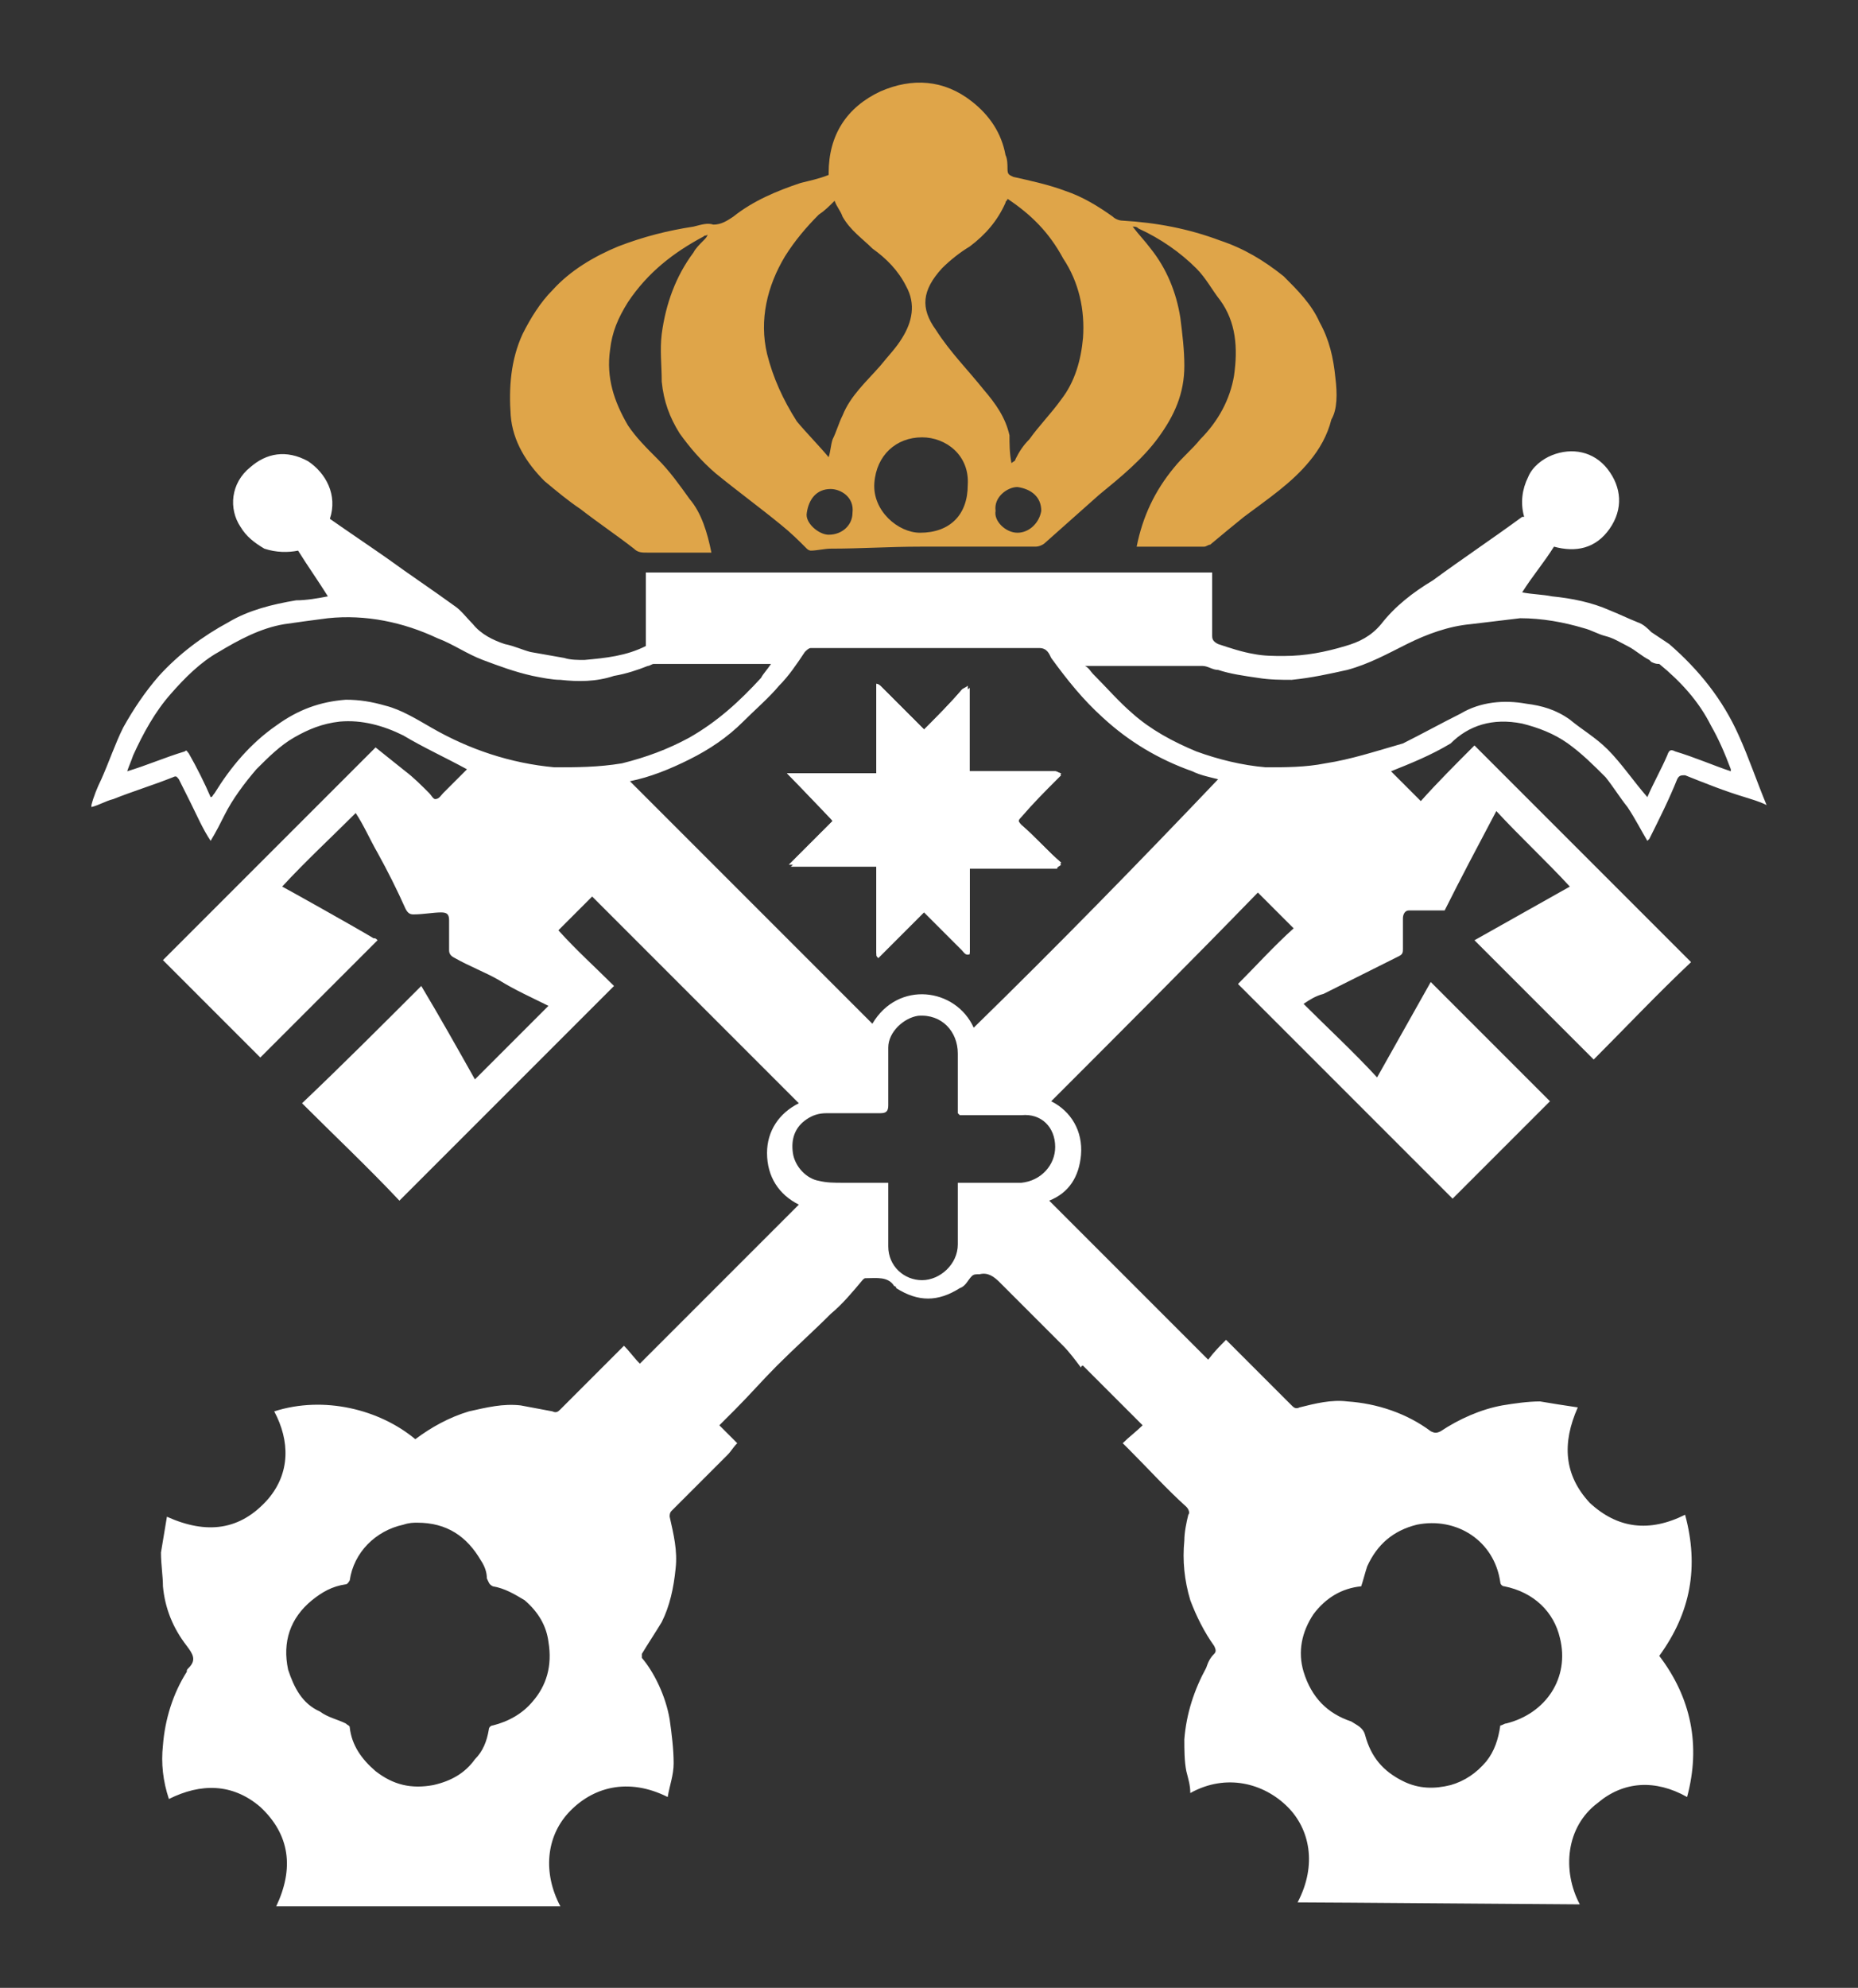
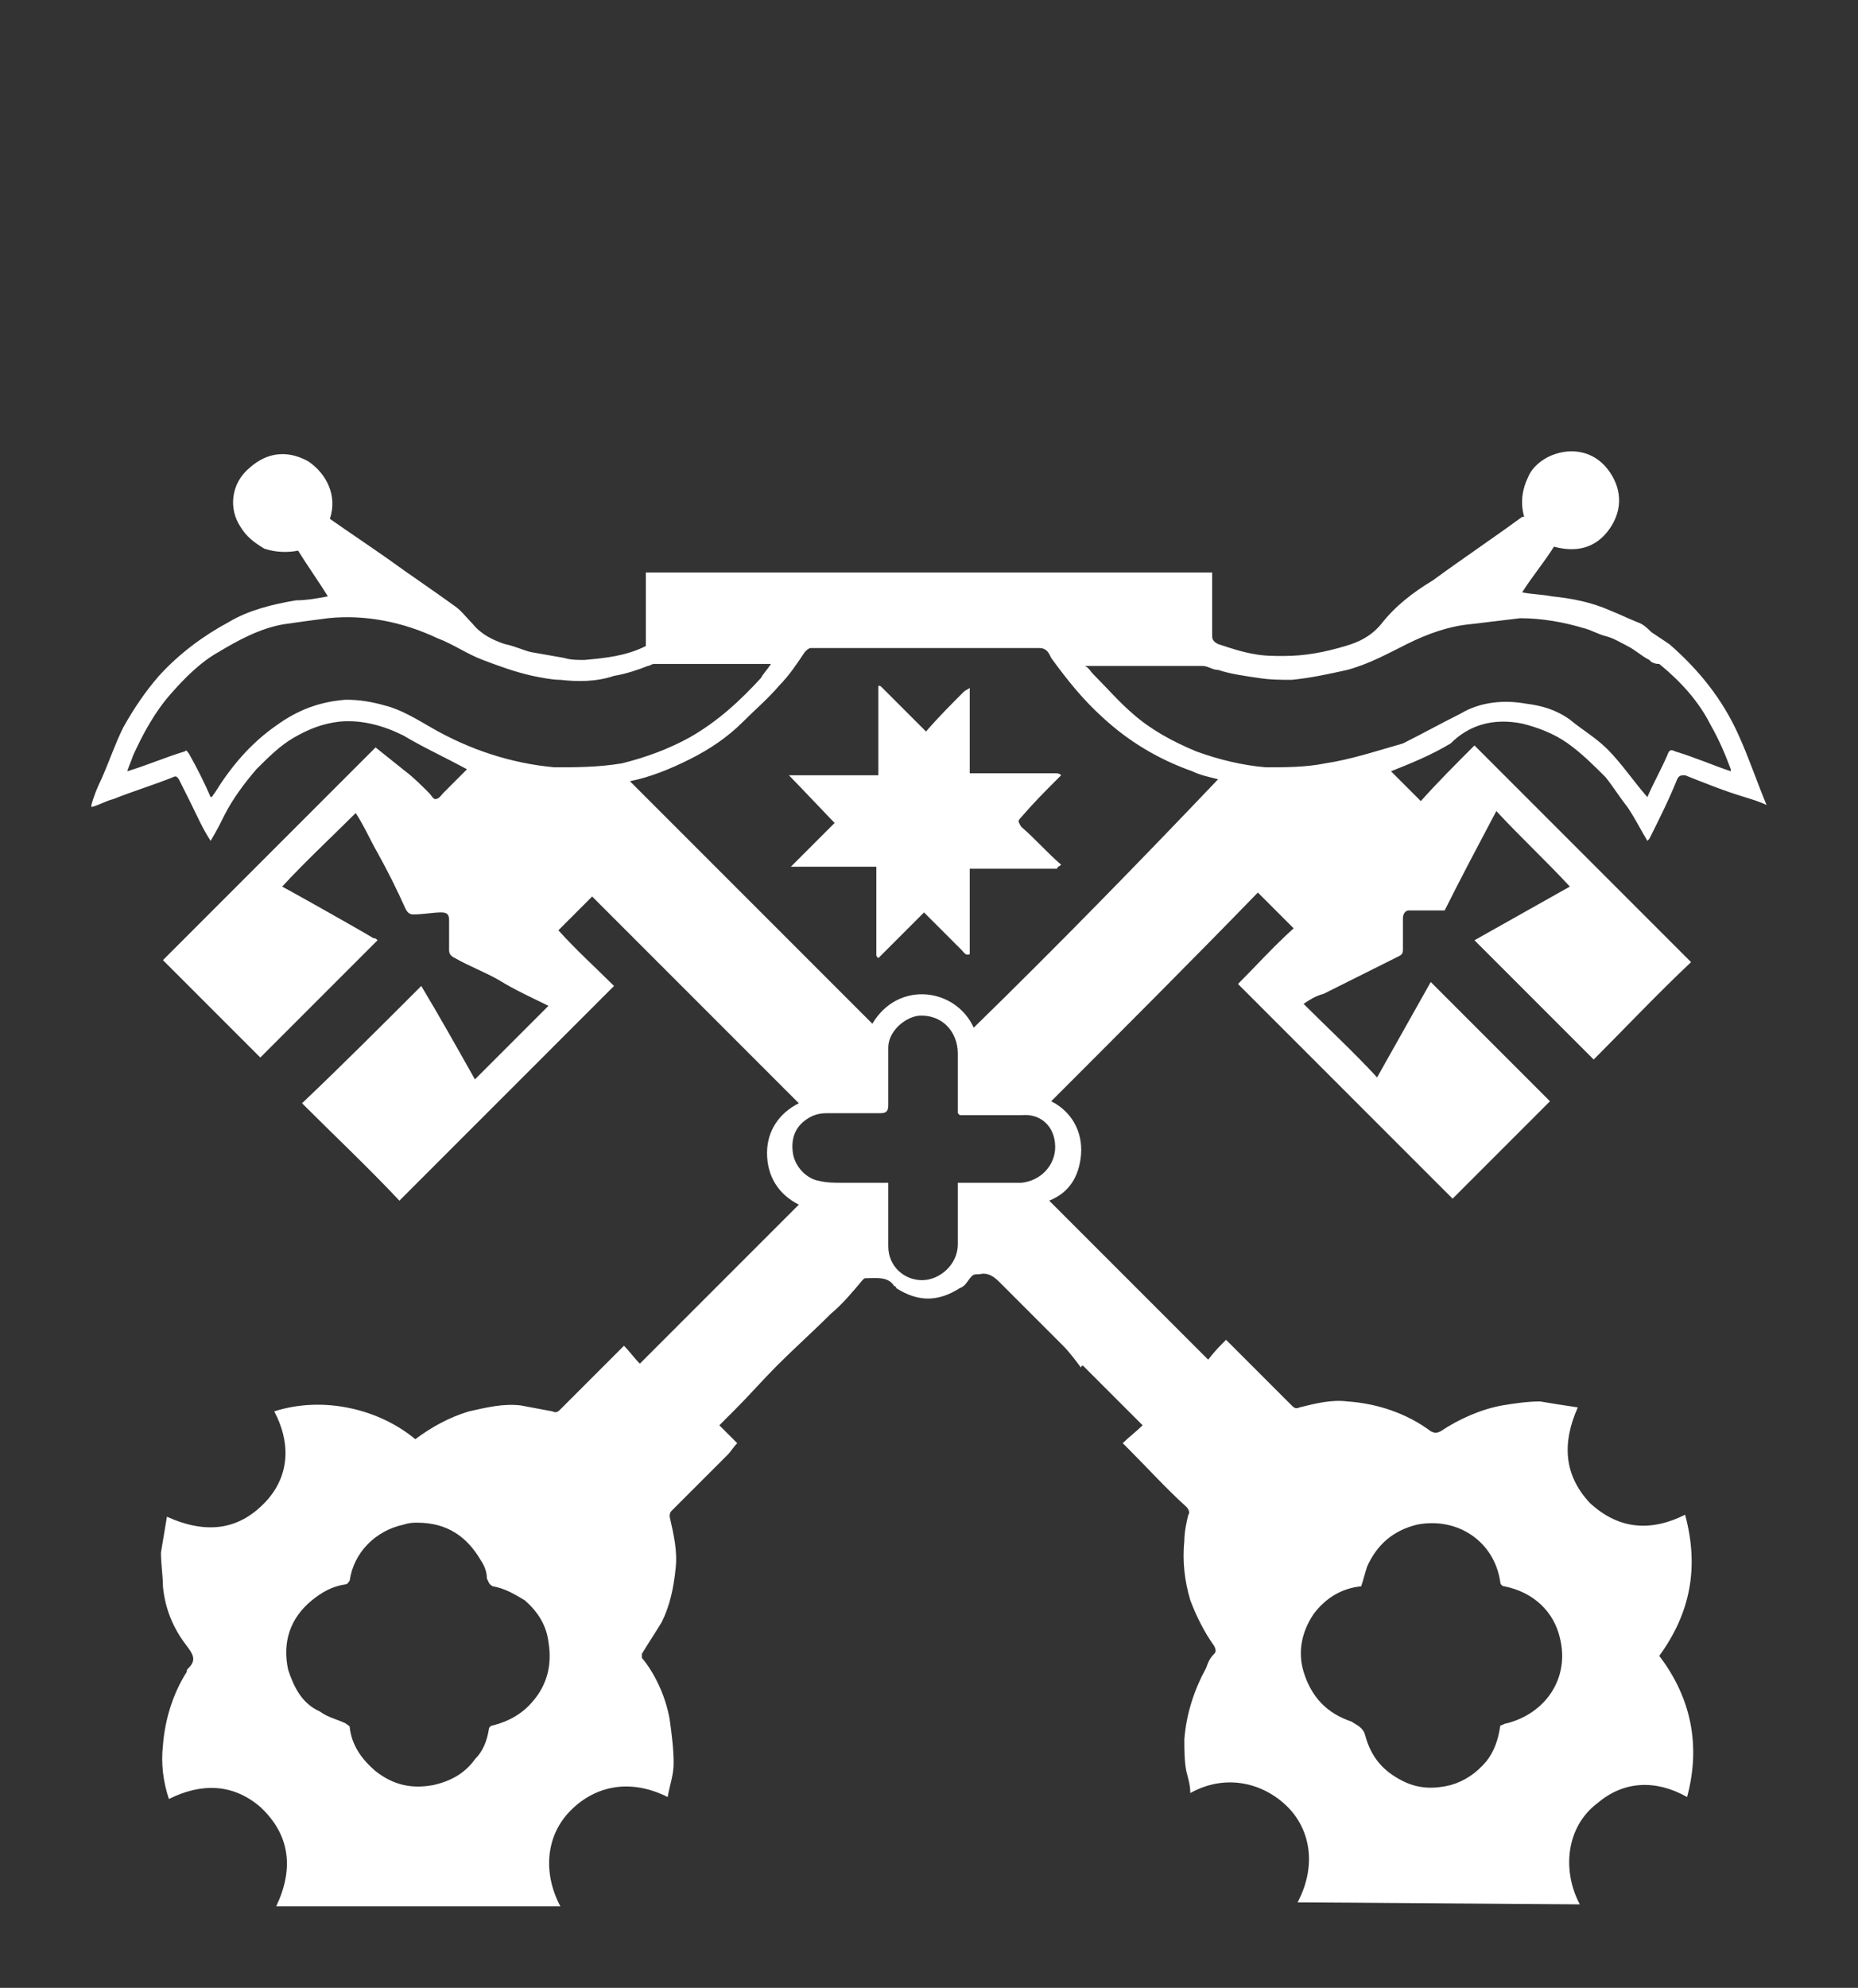
<svg xmlns="http://www.w3.org/2000/svg" version="1.1" id="Layer_1" x="0px" y="0px" width="93.5px" height="100px" viewBox="0 0 93.5 100" style="enable-background:new 0 0 93.5 100;" xml:space="preserve">
  <rect x="0" y="0" width="93.5" height="100" fill="#333333" stroke="none" />
  <style type="text/css">
	.st0{fill:#DFA549;}
	.st1{fill:#FFFFFF;}
</style>
  <g>
    <g>
-       <path class="st0" d="M67.2,19c-0.1-1-0.3-1.9-0.8-2.8c-0.4-0.9-1.1-1.6-1.8-2.3c-1-0.8-2-1.4-3.2-1.8c-1.6-0.6-3.2-0.9-4.9-1    c-0.2,0-0.4-0.1-0.5-0.2c-0.7-0.5-1.5-1-2.4-1.3c-0.8-0.3-1.7-0.5-2.6-0.7c-0.2-0.1-0.3-0.1-0.3-0.4c0-0.2,0-0.5-0.1-0.7    c-0.2-1.1-0.8-2-1.7-2.7c-1.4-1.1-3-1.2-4.6-0.5c-1.7,0.8-2.6,2.2-2.6,4.1v0.1c-0.5,0.2-1,0.3-1.4,0.4c-1.2,0.4-2.4,0.9-3.4,1.7    c-0.3,0.2-0.6,0.4-1,0.4c-0.3-0.1-0.6,0-1,0.1c-1.3,0.2-2.5,0.5-3.8,1c-1.2,0.5-2.4,1.2-3.3,2.2c-0.6,0.6-1.1,1.4-1.5,2.2    c-0.6,1.3-0.7,2.7-0.6,4.1c0.1,1.3,0.8,2.4,1.7,3.3c0.6,0.5,1.2,1,1.8,1.4c0.9,0.7,1.8,1.3,2.7,2c0.2,0.2,0.4,0.2,0.7,0.2h2.9    c0.1,0,0.2,0,0.3,0c-0.2-1-0.5-2-1.1-2.7c-0.5-0.7-1-1.4-1.6-2S32,22,31.6,21.4c-0.7-1.2-1.1-2.4-0.9-3.8c0.1-0.9,0.4-1.6,0.9-2.4    c1-1.5,2.3-2.5,3.8-3.3c0.1-0.1,0.1,0,0.2-0.1c0,0.1-0.1,0.2-0.2,0.3c-0.2,0.2-0.4,0.4-0.5,0.6c-0.9,1.2-1.4,2.6-1.6,4.1    c-0.1,0.8,0,1.6,0,2.4c0.1,1,0.4,1.8,0.9,2.6c0.5,0.7,1.1,1.4,1.8,2c1.1,0.9,2.2,1.7,3.3,2.6c0.5,0.4,0.9,0.8,1.3,1.2    c0.1,0.1,0.2,0.1,0.2,0.1c0.3,0,0.7-0.1,1-0.1c1.5,0,3-0.1,4.5-0.1h5.8c0.2,0,0.4-0.1,0.5-0.2c0.9-0.8,1.8-1.6,2.7-2.4    c1.1-0.9,2.2-1.8,3-2.9s1.3-2.2,1.3-3.6c0-0.8-0.1-1.6-0.2-2.4c-0.2-1.3-0.7-2.5-1.5-3.5c-0.3-0.4-0.6-0.7-0.9-1.1    c0.1,0,0.2,0,0.3,0.1c1.1,0.5,2.1,1.2,2.9,2c0.5,0.5,0.8,1.1,1.2,1.6c0.8,1.1,0.9,2.4,0.7,3.8c-0.2,1.2-0.8,2.3-1.7,3.2    c-0.4,0.5-0.9,0.9-1.3,1.4c-1,1.2-1.6,2.5-1.9,4c0.1,0,0.1,0,0.1,0c1.1,0,2.2,0,3.3,0c0.1,0,0.2-0.1,0.3-0.1    c0.6-0.5,1.2-1,1.7-1.4c1.2-0.9,2.4-1.7,3.3-2.8c0.5-0.6,0.9-1.3,1.1-2.1C67.3,20.6,67.3,19.8,67.2,19z M38.6,17.8    c-0.4-1.7,0-3.4,0.9-4.9c0.5-0.8,1.1-1.5,1.7-2.1c0.3-0.2,0.5-0.4,0.8-0.7c0.1,0.3,0.3,0.5,0.4,0.8c0.4,0.7,1,1.1,1.5,1.6    c0.7,0.5,1.3,1.1,1.7,1.9c0.5,0.9,0.3,1.8-0.2,2.6c-0.3,0.5-0.7,0.9-1.1,1.4c-0.7,0.8-1.5,1.5-1.9,2.5c-0.2,0.4-0.3,0.8-0.5,1.2    c-0.1,0.3-0.1,0.6-0.2,0.9c-0.5-0.6-1.1-1.2-1.6-1.8C39.4,20.1,38.9,19,38.6,17.8z M41.7,26.9c-0.5,0-1.2-0.6-1.1-1.1    c0.1-0.7,0.5-1.2,1.2-1.2c0.5,0,1.2,0.4,1.1,1.2C42.9,26.4,42.4,26.9,41.7,26.9z M46.3,26.8c-1.1,0-2.4-1.1-2.3-2.5    c0.1-1.4,1.1-2.3,2.4-2.3c1.2,0,2.4,0.9,2.3,2.4C48.7,25.9,47.8,26.8,46.3,26.8z M51.2,26.8c-0.6,0-1.2-0.6-1.1-1.1    c-0.1-0.7,0.6-1.2,1.1-1.2c0.7,0.1,1.2,0.5,1.2,1.2C52.3,26.3,51.8,26.8,51.2,26.8z M54.5,17c-0.1,1.1-0.4,2.2-1.1,3.1    c-0.5,0.7-1.1,1.3-1.6,2c-0.3,0.3-0.5,0.6-0.7,1c0,0.1-0.1,0.1-0.2,0.2c-0.1-0.5-0.1-1-0.1-1.4c-0.2-0.9-0.7-1.6-1.3-2.3    c-0.8-1-1.7-1.9-2.4-3c-0.8-1.1-0.7-2,0.3-3.1c0.4-0.4,0.9-0.8,1.4-1.1c0.8-0.6,1.4-1.3,1.8-2.2c0-0.1,0.1-0.1,0.1-0.2    c1.2,0.8,2.1,1.7,2.8,3C54.3,14.2,54.6,15.6,54.5,17z" />
-     </g>
+       </g>
    <g>
      <g>
        <path class="st1" d="M51.4,41c0.6-0.6,1.2-1.2,1.8-1.8c0.1-0.1,0.1-0.1,0.2-0.2c-0.1-0.1-0.2-0.1-0.3-0.1h-4.3v-4.3     c-0.1,0.1-0.2,0.1-0.3,0.2c-0.6,0.6-1.3,1.3-1.9,2l-2.2-2.2c-0.1-0.1-0.1-0.1-0.2-0.1c0,0.1,0,0.1,0,0.2V39h-4.5     c0.3,0.3,2.2,2.3,2.3,2.4c-0.7,0.7-1.4,1.4-2.1,2.1l-0.1,0.1h4.3V48c0,0.1,0,0.1,0.1,0.2c0.8-0.8,1.5-1.5,2.3-2.3     c0.7,0.7,1.3,1.3,1.9,1.9c0.1,0.1,0.2,0.3,0.4,0.2v-4.3h4.4c0-0.1,0.1-0.1,0.2-0.2c-0.7-0.6-1.3-1.3-2-1.9     C51.2,41.3,51.2,41.2,51.4,41z M51.4,41c0.6-0.6,1.2-1.2,1.8-1.8c0.1-0.1,0.1-0.1,0.2-0.2c-0.1-0.1-0.2-0.1-0.3-0.1h-4.3v-4.3     c-0.1,0.1-0.2,0.1-0.3,0.2c-0.6,0.6-1.3,1.3-1.9,2l-2.2-2.2c-0.1-0.1-0.1-0.1-0.2-0.1c0,0.1,0,0.1,0,0.2V39h-4.5     c0.3,0.3,2.2,2.3,2.3,2.4c-0.7,0.7-1.4,1.4-2.1,2.1l-0.1,0.1h4.3V48c0,0.1,0,0.1,0.1,0.2c0.8-0.8,1.5-1.5,2.3-2.3     c0.7,0.7,1.3,1.3,1.9,1.9c0.1,0.1,0.2,0.3,0.4,0.2v-4.3h4.4c0-0.1,0.1-0.1,0.2-0.2c-0.7-0.6-1.3-1.3-2-1.9     C51.2,41.3,51.2,41.2,51.4,41z M51.4,41c0.6-0.6,1.2-1.2,1.8-1.8c0.1-0.1,0.1-0.1,0.2-0.2c-0.1-0.1-0.2-0.1-0.3-0.1h-4.3v-4.3     c-0.1,0.1-0.2,0.1-0.3,0.2c-0.6,0.6-1.3,1.3-1.9,2l-2.2-2.2c-0.1-0.1-0.1-0.1-0.2-0.1c0,0.1,0,0.1,0,0.2V39h-4.5     c0.3,0.3,2.2,2.3,2.3,2.4c-0.7,0.7-1.4,1.4-2.1,2.1l-0.1,0.1h4.3V48c0,0.1,0,0.1,0.1,0.2c0.8-0.8,1.5-1.5,2.3-2.3     c0.7,0.7,1.3,1.3,1.9,1.9c0.1,0.1,0.2,0.3,0.4,0.2v-4.3h4.4c0-0.1,0.1-0.1,0.2-0.2c-0.7-0.6-1.3-1.3-2-1.9     C51.2,41.3,51.2,41.2,51.4,41z M51.4,41c0.6-0.6,1.2-1.2,1.8-1.8c0.1-0.1,0.1-0.1,0.2-0.2c-0.1-0.1-0.2-0.1-0.3-0.1h-4.3v-4.3     c-0.1,0.1-0.2,0.1-0.3,0.2c-0.6,0.6-1.3,1.3-1.9,2l-2.2-2.2c-0.1-0.1-0.1-0.1-0.2-0.1c0,0.1,0,0.1,0,0.2V39h-4.5     c0.3,0.3,2.2,2.3,2.3,2.4c-0.7,0.7-1.4,1.4-2.1,2.1l-0.1,0.1h4.3V48c0,0.1,0,0.1,0.1,0.2c0.8-0.8,1.5-1.5,2.3-2.3     c0.7,0.7,1.3,1.3,1.9,1.9c0.1,0.1,0.2,0.3,0.4,0.2v-4.3h4.4c0-0.1,0.1-0.1,0.2-0.2c-0.7-0.6-1.3-1.3-2-1.9     C51.2,41.3,51.2,41.2,51.4,41z M76.6,36.4c0.8,0.2,1.6,0.5,2.3,1c0.7,0.5,1.3,1.1,1.9,1.7c0.4,0.5,0.7,1,1.1,1.5     c0.4,0.6,0.7,1.2,1,1.7c0.1-0.1,0.1-0.1,0.1-0.1c0.5-1,1-2,1.4-3c0.1-0.2,0.2-0.2,0.4-0.2c1,0.4,2,0.8,3,1.1     c0.3,0.1,0.7,0.2,1.1,0.4c-0.5-1.2-0.9-2.4-1.4-3.5c-0.8-1.8-2-3.3-3.5-4.6c-0.3-0.2-0.6-0.4-0.9-0.6c-0.2-0.2-0.4-0.4-0.7-0.5     c-0.5-0.2-0.9-0.4-1.4-0.6c-0.9-0.4-1.9-0.6-2.9-0.7c-0.5-0.1-1-0.1-1.5-0.2c0.5-0.8,1.1-1.5,1.6-2.3c1.1,0.3,2.1,0.1,2.8-0.9     c0.7-1,0.6-2.1-0.1-3s-1.8-1.1-2.8-0.7c-0.5,0.2-1,0.6-1.2,1.1c-0.3,0.6-0.4,1.3-0.2,2c-0.1,0-0.1,0-0.1,0     c-1.5,1.1-3,2.1-4.5,3.2c-1,0.6-1.9,1.3-2.6,2.2c-0.5,0.6-1.1,0.9-1.8,1.1c-1,0.3-2,0.5-3.1,0.5c-0.5,0-1,0-1.5-0.1     c-0.6-0.1-1.2-0.3-1.8-0.5C61.1,32.3,61,32.2,61,32v-3.2H32.5v3.7c-1,0.5-2,0.6-3.1,0.7c-0.3,0-0.7,0-1-0.1     c-0.6-0.1-1.1-0.2-1.7-0.3c-0.4-0.1-0.8-0.3-1.3-0.4c-0.6-0.2-1.2-0.5-1.6-1c-0.3-0.3-0.6-0.7-0.9-0.9c-1.1-0.8-2.3-1.6-3.4-2.4     c-1-0.7-1.9-1.3-2.9-2c0.4-1.2-0.2-2.3-1.1-2.9c-1.1-0.6-2.1-0.4-2.9,0.3c-1,0.8-1.1,2.1-0.5,3c0.3,0.5,0.7,0.8,1.2,1.1     c0.6,0.2,1.2,0.2,1.7,0.1c0.5,0.8,1,1.5,1.5,2.3c-0.5,0.1-1.1,0.2-1.6,0.2c-1.2,0.2-2.4,0.5-3.4,1.1C10.2,32,9,32.9,8,34     c-0.7,0.8-1.3,1.7-1.8,2.6c-0.4,0.8-0.7,1.7-1.1,2.6c-0.2,0.4-0.4,0.9-0.5,1.3v0.1c0.4-0.1,0.7-0.3,1.1-0.4c1-0.4,2-0.7,3-1.1     c0.2-0.1,0.2,0,0.3,0.1c0.2,0.4,0.4,0.8,0.6,1.2c0.3,0.6,0.6,1.3,1,1.9c0.3-0.5,0.5-0.9,0.7-1.3c0.4-0.8,1-1.6,1.6-2.3     c0.6-0.6,1.2-1.2,1.9-1.6c0.7-0.4,1.4-0.7,2.3-0.8c1.1-0.1,2.2,0.2,3.2,0.7c1,0.6,2.1,1.1,3.2,1.7c-0.4,0.4-0.8,0.8-1.2,1.2     c-0.1,0.1-0.2,0.3-0.4,0.3c-0.1,0-0.2-0.2-0.3-0.3c-0.4-0.4-0.8-0.8-1.2-1.1c-0.5-0.4-1-0.8-1.5-1.2c-3.5,3.5-7.1,7.1-10.7,10.7     c1.6,1.6,3.3,3.3,4.9,4.9c2-2,4-4,5.9-5.9c-0.1-0.1-0.1-0.1-0.2-0.1c-1-0.6-4.4-2.5-4.6-2.6c1.2-1.3,2.5-2.5,3.7-3.7     c0.4,0.6,0.7,1.3,1.1,2c0.5,0.9,1,1.9,1.4,2.8c0.1,0.2,0.2,0.3,0.4,0.3c0.5,0,1-0.1,1.4-0.1c0.3,0,0.4,0.1,0.4,0.4     c0,0.5,0,1,0,1.5c0,0.2,0.1,0.3,0.3,0.4c0.7,0.4,1.5,0.7,2.2,1.1c0.8,0.5,1.7,0.9,2.5,1.3c-1.2,1.2-2.4,2.4-3.7,3.7     c-0.9-1.6-1.8-3.2-2.7-4.7c-2,2-4,4-6,5.9c1.6,1.6,3.3,3.2,4.9,4.9c3.6-3.6,7.2-7.2,10.8-10.8c-0.9-0.9-1.9-1.8-2.8-2.8     c0.6-0.6,1.2-1.2,1.7-1.7c3.5,3.5,6.9,6.9,10.4,10.4c-1,0.5-1.6,1.4-1.6,2.5c0,1.2,0.6,2.1,1.6,2.6c-2.6,2.6-5.3,5.3-8,8     c-0.3-0.3-0.5-0.6-0.8-0.9l-0.1,0.1c-1,1-2.1,2.1-3.1,3.1C28.1,71,28,71.1,27.8,71c-0.5-0.1-1.1-0.2-1.6-0.3     c-0.9-0.1-1.7,0.1-2.6,0.3c-1,0.3-1.9,0.8-2.7,1.4c-1.8-1.5-4.6-2.2-7.1-1.4c0.8,1.5,0.8,3.1-0.3,4.4c-1.4,1.6-3.1,1.8-5.1,0.9     c-0.1,0.6-0.2,1.2-0.3,1.8c0,0.6,0.1,1.2,0.1,1.7c0.1,1.1,0.5,2.1,1.2,3c0.3,0.4,0.5,0.7,0.1,1.1C9.4,84,9.4,84,9.4,84.1     c-0.7,1.1-1.1,2.4-1.2,3.7c-0.1,0.9,0,1.8,0.3,2.7c1.6-0.8,3.2-0.8,4.6,0.4c1.5,1.4,1.7,3.1,0.8,5h14.3c-0.9-1.7-0.7-3.5,0.4-4.7     c1.2-1.3,3-1.8,5-0.8c0.1-0.6,0.3-1.1,0.3-1.7c0-0.7-0.1-1.5-0.2-2.2c-0.2-1.2-0.8-2.4-1.4-3.1c0,0,0-0.1,0-0.2     c0.3-0.5,0.7-1.1,1-1.6c0.4-0.8,0.6-1.7,0.7-2.7c0.1-0.9-0.1-1.7-0.3-2.6c0-0.1,0-0.2,0.1-0.3c0.5-0.5,1.1-1.1,1.6-1.6     c0.4-0.4,0.8-0.8,1.2-1.2c0.2-0.2,0.3-0.4,0.5-0.6c-0.3-0.3-0.6-0.6-0.9-0.9c0.3-0.3,0.5-0.5,0.8-0.8c0.7-0.7,1.4-1.5,2.1-2.2     c0.9-0.9,1.8-1.7,2.7-2.6c0.6-0.5,1.1-1.1,1.6-1.7c0.1-0.1,0.1-0.1,0.2-0.1c0.5,0,1.1-0.1,1.4,0.4c0,0,0.1,0,0.1,0.1     c1.1,0.7,2.1,0.7,3.2,0c0.3-0.1,0.4-0.4,0.6-0.6c0.1-0.1,0.2-0.1,0.4-0.1c0.4-0.1,0.7,0.1,1,0.4c1.1,1.1,2.1,2.1,3.2,3.2     c0.3,0.3,0.6,0.7,0.9,1.1c0,0,0-0.1,0.1-0.1l1.5,1.5c0.5,0.5,1,1,1.5,1.5c-0.3,0.3-0.7,0.6-1,0.9c0.1,0.1,0.2,0.2,0.3,0.3     c1,1,1.9,2,2.9,2.9c0.1,0.1,0.2,0.3,0.1,0.4c-0.1,0.4-0.2,0.9-0.2,1.3c-0.1,1,0,2,0.3,3c0.3,0.8,0.7,1.6,1.2,2.3     c0.1,0.2,0.1,0.3,0,0.4c-0.2,0.2-0.3,0.4-0.4,0.7c-0.6,1.1-1,2.3-1.1,3.6c0,0.5,0,1.1,0.1,1.6c0.1,0.4,0.2,0.7,0.2,1.1     c1.8-1,3.7-0.5,4.9,0.7c1.1,1.1,1.5,2.9,0.5,4.8c1.4,0,13.3,0.1,14.2,0.1c-0.9-1.7-0.7-3.9,0.9-5.1c1.3-1.1,2.9-1.2,4.5-0.3     c0.7-2.6,0.2-5-1.4-7.1c1.6-2.2,2-4.5,1.3-7.1c-1.8,0.9-3.4,0.7-4.8-0.6c-1.3-1.4-1.4-3-0.6-4.8c-0.7-0.1-1.3-0.2-1.9-0.3     c-0.6,0-1.3,0.1-1.9,0.2c-1.1,0.2-2.2,0.7-3.1,1.3c-0.2,0.1-0.3,0.1-0.5,0c-1.2-0.9-2.7-1.4-4.2-1.5c-0.8-0.1-1.6,0.1-2.4,0.3     c-0.2,0.1-0.3,0-0.4-0.1c-0.9-0.9-1.8-1.8-2.7-2.7c-0.2-0.2-0.4-0.4-0.6-0.6c-0.3,0.3-0.6,0.6-0.9,1l-8-8c1-0.4,1.5-1.2,1.6-2.3     c0.1-1.2-0.5-2.2-1.5-2.7c3.5-3.5,7-7,10.4-10.5l1.8,1.8c-1,0.9-1.9,1.9-2.8,2.8c3.6,3.6,7.2,7.2,10.8,10.8     c1.6-1.6,3.3-3.3,4.9-4.9c-2-2-4-4-6-6c-0.9,1.6-1.8,3.2-2.7,4.8c-1.2-1.3-2.5-2.5-3.7-3.7c0.3-0.2,0.6-0.4,1-0.5l3.8-1.9     c0.2-0.1,0.2-0.2,0.2-0.4v-1.5c0-0.2,0.1-0.4,0.3-0.4c0.6,0,1.2,0,1.8,0c0.8-1.6,1.7-3.3,2.6-5c1.2,1.3,2.5,2.5,3.7,3.8     c-1.6,0.9-3.2,1.8-4.8,2.7c2,2,4,4,6,6c1.6-1.6,3.2-3.3,4.9-4.9c-3.6-3.6-7.2-7.2-10.9-10.9c-0.9,0.9-1.9,1.9-2.7,2.8     c-0.5-0.5-1-1-1.5-1.5c1-0.4,2-0.8,3-1.4C73.9,36.5,75.1,36.1,76.6,36.4z M26.8,85.6c-0.5,0.6-1.2,1-2,1.2     c-0.1,0-0.2,0.1-0.2,0.2c-0.1,0.6-0.3,1.1-0.7,1.5c-0.5,0.7-1.2,1.1-2.1,1.3c-1.1,0.2-2,0-2.9-0.7c-0.7-0.6-1.2-1.3-1.3-2.2     c0-0.1-0.1-0.1-0.2-0.2c-0.4-0.2-0.9-0.3-1.3-0.6c-0.9-0.4-1.3-1.2-1.6-2.1c-0.3-1.4,0.1-2.6,1.2-3.5c0.5-0.4,1-0.7,1.7-0.8     c0.1,0,0.2-0.2,0.2-0.2c0.2-1.4,1.3-2.5,2.7-2.8c0.3-0.1,0.5-0.1,0.7-0.1c1.5,0,2.5,0.7,3.2,1.9c0.2,0.3,0.3,0.6,0.3,0.9     c0.1,0.2,0.1,0.3,0.3,0.4c0.6,0.1,1.1,0.4,1.6,0.7c0.7,0.6,1.1,1.3,1.2,2.1C27.8,83.8,27.5,84.8,26.8,85.6z M66.1,81.2     c0.6-0.8,1.4-1.3,2.4-1.4c0.1-0.3,0.2-0.7,0.3-1c0.5-1.1,1.3-1.8,2.5-2.1c2-0.4,3.9,0.8,4.2,2.9c0,0.1,0.1,0.2,0.2,0.2     c1.5,0.3,2.5,1.3,2.8,2.6c0.5,2-0.7,3.8-2.7,4.3c-0.1,0-0.2,0.1-0.3,0.1c-0.1,0.7-0.3,1.3-0.7,1.8c-0.5,0.6-1.1,1-1.8,1.2     c-0.8,0.2-1.6,0.2-2.4-0.2c-1-0.5-1.6-1.2-1.9-2.3c-0.1-0.4-0.4-0.5-0.7-0.7c-1.2-0.4-2-1.2-2.4-2.5     C65.3,83.1,65.5,82.1,66.1,81.2z M27.9,38.6c-2.2-0.2-4.3-0.9-6.2-2c-0.7-0.4-1.5-0.9-2.3-1.1c-0.7-0.2-1.3-0.3-2-0.3     c-1.3,0.1-2.4,0.5-3.5,1.3c-1.3,0.9-2.3,2.1-3.1,3.4c-0.1,0.1-0.1,0.2-0.2,0.2c-0.3-0.7-0.7-1.5-1.1-2.2     c-0.1-0.1-0.1-0.2-0.2-0.1c-1,0.3-1.9,0.7-2.9,1c0.1-0.3,0.2-0.5,0.3-0.8c0.5-1.1,1.1-2.2,1.9-3.1c0.7-0.8,1.5-1.6,2.4-2.1     c1-0.6,2.1-1.2,3.3-1.4c0.7-0.1,1.4-0.2,2.2-0.3c1.9-0.2,3.8,0.2,5.5,1c0.8,0.3,1.5,0.8,2.3,1.1s1.6,0.6,2.5,0.8     c0.5,0.1,1,0.2,1.4,0.2c0.9,0.1,1.8,0.1,2.7-0.2c0.6-0.1,1.2-0.3,1.7-0.5c0.1,0,0.2-0.1,0.3-0.1h5.9c-0.2,0.3-0.4,0.5-0.5,0.7     c-1.1,1.2-2.2,2.2-3.6,3c-1.1,0.6-2.2,1-3.4,1.3C30.1,38.6,29,38.6,27.9,38.6z M53.1,57.7c0,0.9-0.7,1.7-1.7,1.8h-3.2v3.1     c0,1-0.9,1.8-1.8,1.8c-0.9,0-1.7-0.7-1.7-1.7v-3.1c0,0,0,0,0-0.1h-2.3c-0.4,0-0.8,0-1.2-0.1c-0.6-0.1-1.2-0.7-1.3-1.4     s0.1-1.3,0.7-1.7c0.3-0.2,0.6-0.3,1-0.3h2.7c0.3,0,0.4-0.1,0.4-0.4c0-1,0-2,0-2.9c0-0.8,0.8-1.5,1.5-1.6c1.2-0.1,2,0.8,2,1.9     c0,1,0,2,0,3c0,0,0,0,0.1,0.1h3.1C52.4,56,53.1,56.7,53.1,57.7z M49,51.7c-0.9-2-3.8-2.4-5.1-0.2c-4.1-4.1-8.1-8.1-12.2-12.2     c1-0.2,2-0.6,3-1.1s1.9-1.1,2.7-1.9c0.6-0.6,1.3-1.2,1.8-1.8c0.5-0.5,0.9-1.1,1.3-1.7c0.1-0.1,0.2-0.2,0.3-0.2     c3.9,0,7.7,0,11.5,0c0.4,0,0.5,0.3,0.6,0.5c0.8,1.1,1.6,2.1,2.6,3c1.3,1.2,2.8,2.1,4.5,2.7c0.4,0.2,0.9,0.3,1.3,0.4     C57.3,43.4,53.2,47.6,49,51.7z M66.7,38.4c-1,0.2-2,0.2-3,0.2c-1.2-0.1-2.4-0.4-3.5-0.8c-1.2-0.5-2.3-1.1-3.2-1.9     c-0.7-0.6-1.3-1.3-2-2c-0.1-0.1-0.2-0.3-0.4-0.4c2,0,4,0,5.9,0c0.3,0,0.5,0.2,0.8,0.2c0.6,0.2,1.3,0.3,2,0.4     c0.6,0.1,1.2,0.1,1.7,0.1c1-0.1,1.9-0.3,2.8-0.5c1.1-0.3,2-0.8,3-1.3s2.1-0.9,3.2-1c0.8-0.1,1.7-0.2,2.5-0.3     c1.1,0,2.2,0.2,3.2,0.5c0.4,0.1,0.7,0.3,1.1,0.4s0.7,0.3,1.1,0.5s0.7,0.5,1.1,0.7l0.1,0.1c0.2,0.1,0.3,0.1,0.4,0.1     c1.1,0.9,2,1.9,2.6,3.1c0.4,0.7,0.7,1.4,1,2.2v0.1c-0.9-0.3-1.8-0.7-2.8-1c-0.2-0.1-0.3-0.1-0.4,0.2c-0.3,0.7-0.7,1.4-1,2.1     c-0.7-0.8-1.3-1.7-2-2.4c-0.6-0.6-1.3-1-1.9-1.5c-0.7-0.5-1.4-0.7-2.2-0.8c-1.1-0.2-2.3-0.1-3.3,0.5c-1,0.5-1.9,1-2.9,1.5     C69.2,37.8,68,38.2,66.7,38.4z M53.2,39.2c0.1-0.1,0.1-0.1,0.2-0.2c-0.1-0.1-0.2-0.1-0.3-0.1h-4.3v-4.3c-0.1,0.1-0.2,0.1-0.3,0.2     c-0.6,0.6-1.3,1.3-1.9,2l-2.2-2.2c-0.1-0.1-0.1-0.1-0.2-0.1c0,0.1,0,0.1,0,0.2V39h-4.5c0.3,0.3,2.2,2.3,2.3,2.4     c-0.7,0.7-1.4,1.4-2.1,2.1l-0.1,0.1h4.3V48c0,0.1,0,0.1,0.1,0.2c0.8-0.8,1.5-1.5,2.3-2.3c0.7,0.7,1.3,1.3,1.9,1.9     c0.1,0.1,0.2,0.3,0.4,0.2v-4.3h4.4c0-0.1,0.1-0.1,0.2-0.2c-0.7-0.6-1.3-1.3-2-1.9c-0.2-0.2-0.2-0.3,0-0.5     C52,40.4,52.6,39.8,53.2,39.2z M51.4,41c0.6-0.6,1.2-1.2,1.8-1.8c0.1-0.1,0.1-0.1,0.2-0.2c-0.1-0.1-0.2-0.1-0.3-0.1h-4.3v-4.3     c-0.1,0.1-0.2,0.1-0.3,0.2c-0.6,0.6-1.3,1.3-1.9,2l-2.2-2.2c-0.1-0.1-0.1-0.1-0.2-0.1c0,0.1,0,0.1,0,0.2V39h-4.5     c0.3,0.3,2.2,2.3,2.3,2.4c-0.7,0.7-1.4,1.4-2.1,2.1l-0.1,0.1h4.3V48c0,0.1,0,0.1,0.1,0.2c0.8-0.8,1.5-1.5,2.3-2.3     c0.7,0.7,1.3,1.3,1.9,1.9c0.1,0.1,0.2,0.3,0.4,0.2v-4.3h4.4c0-0.1,0.1-0.1,0.2-0.2c-0.7-0.6-1.3-1.3-2-1.9     C51.2,41.3,51.2,41.2,51.4,41z M51.4,41c0.6-0.6,1.2-1.2,1.8-1.8c0.1-0.1,0.1-0.1,0.2-0.2c-0.1-0.1-0.2-0.1-0.3-0.1h-4.3v-4.3     c-0.1,0.1-0.2,0.1-0.3,0.2c-0.6,0.6-1.3,1.3-1.9,2l-2.2-2.2c-0.1-0.1-0.1-0.1-0.2-0.1c0,0.1,0,0.1,0,0.2V39h-4.5     c0.3,0.3,2.2,2.3,2.3,2.4c-0.7,0.7-1.4,1.4-2.1,2.1l-0.1,0.1h4.3V48c0,0.1,0,0.1,0.1,0.2c0.8-0.8,1.5-1.5,2.3-2.3     c0.7,0.7,1.3,1.3,1.9,1.9c0.1,0.1,0.2,0.3,0.4,0.2v-4.3h4.4c0-0.1,0.1-0.1,0.2-0.2c-0.7-0.6-1.3-1.3-2-1.9     C51.2,41.3,51.2,41.2,51.4,41z M51.4,41c0.6-0.6,1.2-1.2,1.8-1.8c0.1-0.1,0.1-0.1,0.2-0.2c-0.1-0.1-0.2-0.1-0.3-0.1h-4.3v-4.3     c-0.1,0.1-0.2,0.1-0.3,0.2c-0.6,0.6-1.3,1.3-1.9,2l-2.2-2.2c-0.1-0.1-0.1-0.1-0.2-0.1c0,0.1,0,0.1,0,0.2V39h-4.5     c0.3,0.3,2.2,2.3,2.3,2.4c-0.7,0.7-1.4,1.4-2.1,2.1l-0.1,0.1h4.3V48c0,0.1,0,0.1,0.1,0.2c0.8-0.8,1.5-1.5,2.3-2.3     c0.7,0.7,1.3,1.3,1.9,1.9c0.1,0.1,0.2,0.3,0.4,0.2v-4.3h4.4c0-0.1,0.1-0.1,0.2-0.2c-0.7-0.6-1.3-1.3-2-1.9     C51.2,41.3,51.2,41.2,51.4,41z M51.4,41c0.6-0.6,1.2-1.2,1.8-1.8c0.1-0.1,0.1-0.1,0.2-0.2c-0.1-0.1-0.2-0.1-0.3-0.1h-4.3v-4.3     c-0.1,0.1-0.2,0.1-0.3,0.2c-0.6,0.6-1.3,1.3-1.9,2l-2.2-2.2c-0.1-0.1-0.1-0.1-0.2-0.1c0,0.1,0,0.1,0,0.2V39h-4.5     c0.3,0.3,2.2,2.3,2.3,2.4c-0.7,0.7-1.4,1.4-2.1,2.1l-0.1,0.1h4.3V48c0,0.1,0,0.1,0.1,0.2c0.8-0.8,1.5-1.5,2.3-2.3     c0.7,0.7,1.3,1.3,1.9,1.9c0.1,0.1,0.2,0.3,0.4,0.2v-4.3h4.4c0-0.1,0.1-0.1,0.2-0.2c-0.7-0.6-1.3-1.3-2-1.9     C51.2,41.3,51.2,41.2,51.4,41z" />
-         <path class="st1" d="M51.4,41.5c0.7,0.6,1.3,1.3,2,1.9c-0.1,0.1-0.2,0.1-0.2,0.2h-4.4v4.3c-0.2,0.2-0.3-0.1-0.4-0.2     c-0.6-0.6-1.3-1.2-1.9-1.9c-0.8,0.8-1.5,1.5-2.3,2.3c0-0.1-0.1-0.1-0.1-0.2v-4.4h-4.4l0.1-0.1c0.7-0.7,1.4-1.4,2.1-2.1     c-0.1-0.2-2-2.1-2.3-2.4h4.5v-4.3c0-0.1,0-0.1,0-0.2c0.1,0,0.2,0.1,0.2,0.1l2.2,2.2c0.7-0.7,1.3-1.3,1.9-2     c0.1-0.1,0.2-0.1,0.3-0.2v4.3h4.4c0.1,0,0.2,0.1,0.3,0.1c-0.1,0.1-0.1,0.2-0.2,0.2c-0.6,0.6-1.2,1.2-1.8,1.8     C51.2,41.2,51.2,41.3,51.4,41.5z" />
      </g>
-       <path class="st1" d="M51.4,41.5c0.7,0.6,1.3,1.3,2,1.9c-0.1,0.1-0.2,0.1-0.2,0.2h-4.4v4.3c-0.2,0.2-0.3-0.1-0.4-0.2    c-0.6-0.6-1.3-1.2-1.9-1.9c-0.8,0.8-1.5,1.5-2.3,2.3c0-0.1-0.1-0.1-0.1-0.2v-4.4h-4.4l0.1-0.1c0.7-0.7,1.4-1.4,2.1-2.1    c-0.1-0.2-2-2.1-2.3-2.4h4.5v-4.3c0-0.1,0-0.1,0-0.2c0.1,0,0.2,0.1,0.2,0.1l2.2,2.2c0.7-0.7,1.3-1.3,1.9-2    c0.1-0.1,0.2-0.1,0.3-0.2v4.3h4.4c0.1,0,0.2,0.1,0.3,0.1c-0.1,0.1-0.1,0.2-0.2,0.2c-0.6,0.6-1.2,1.2-1.8,1.8    C51.2,41.2,51.2,41.3,51.4,41.5z" />
    </g>
  </g>
</svg>